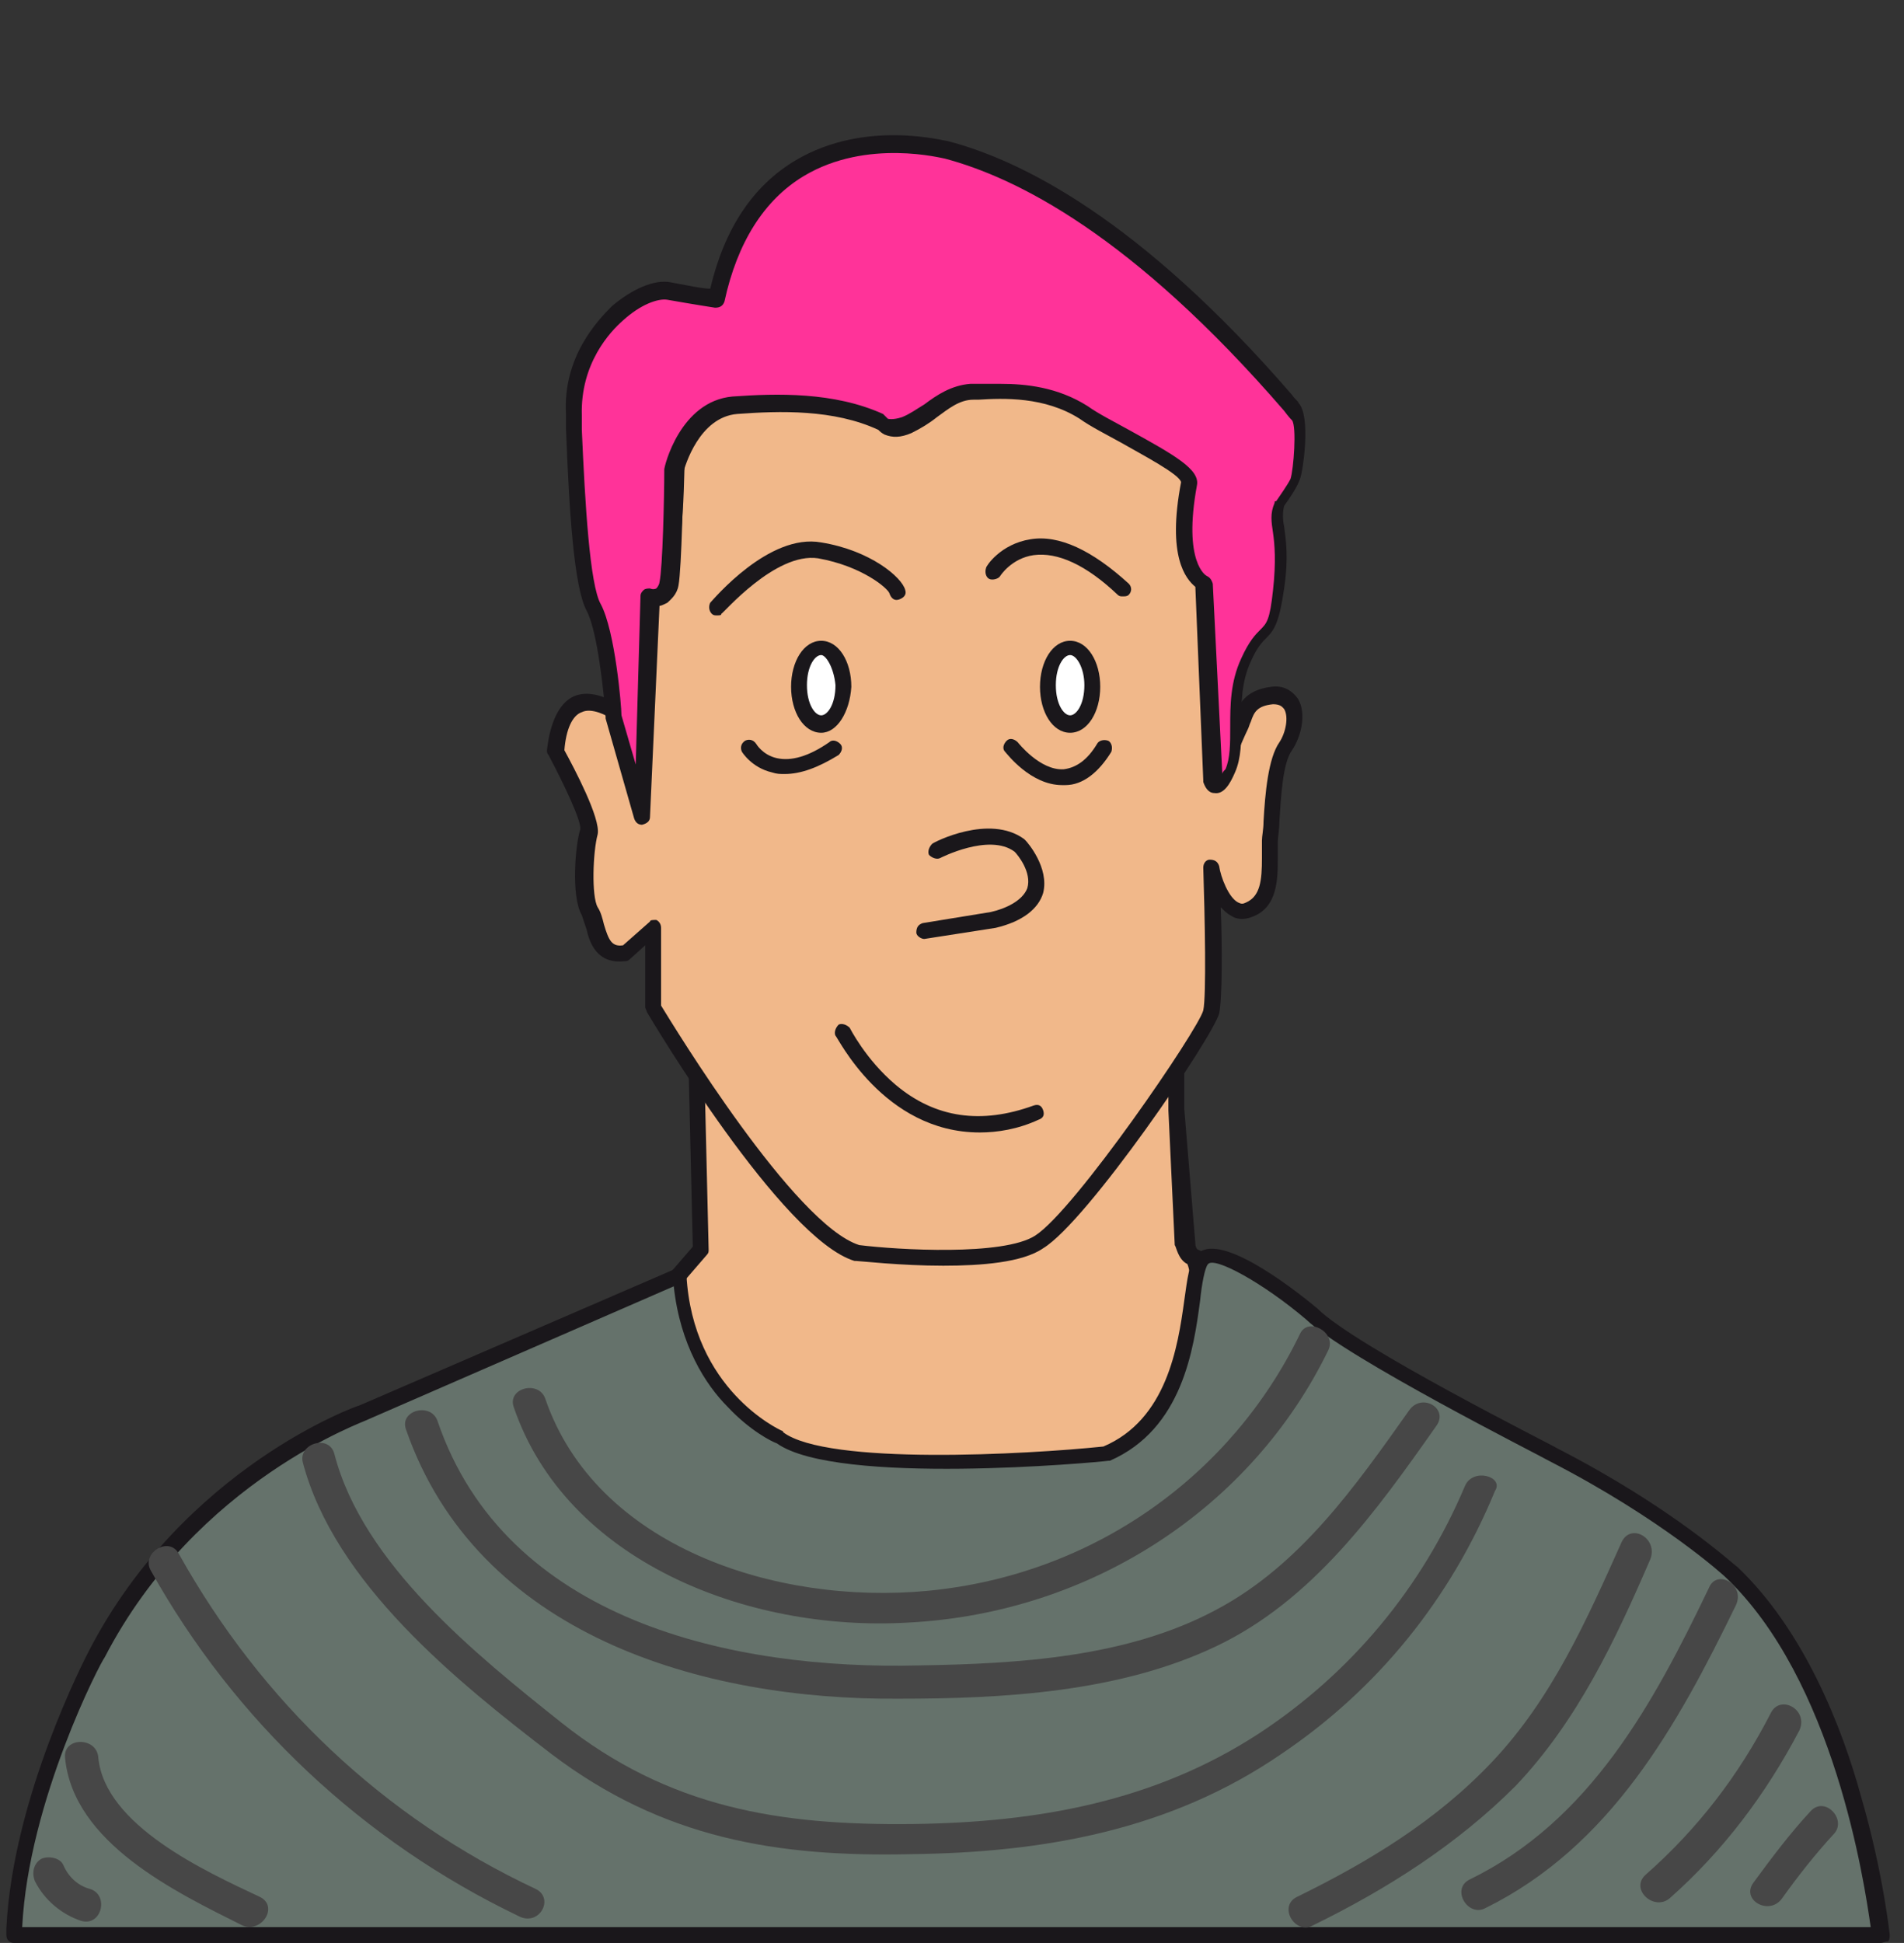
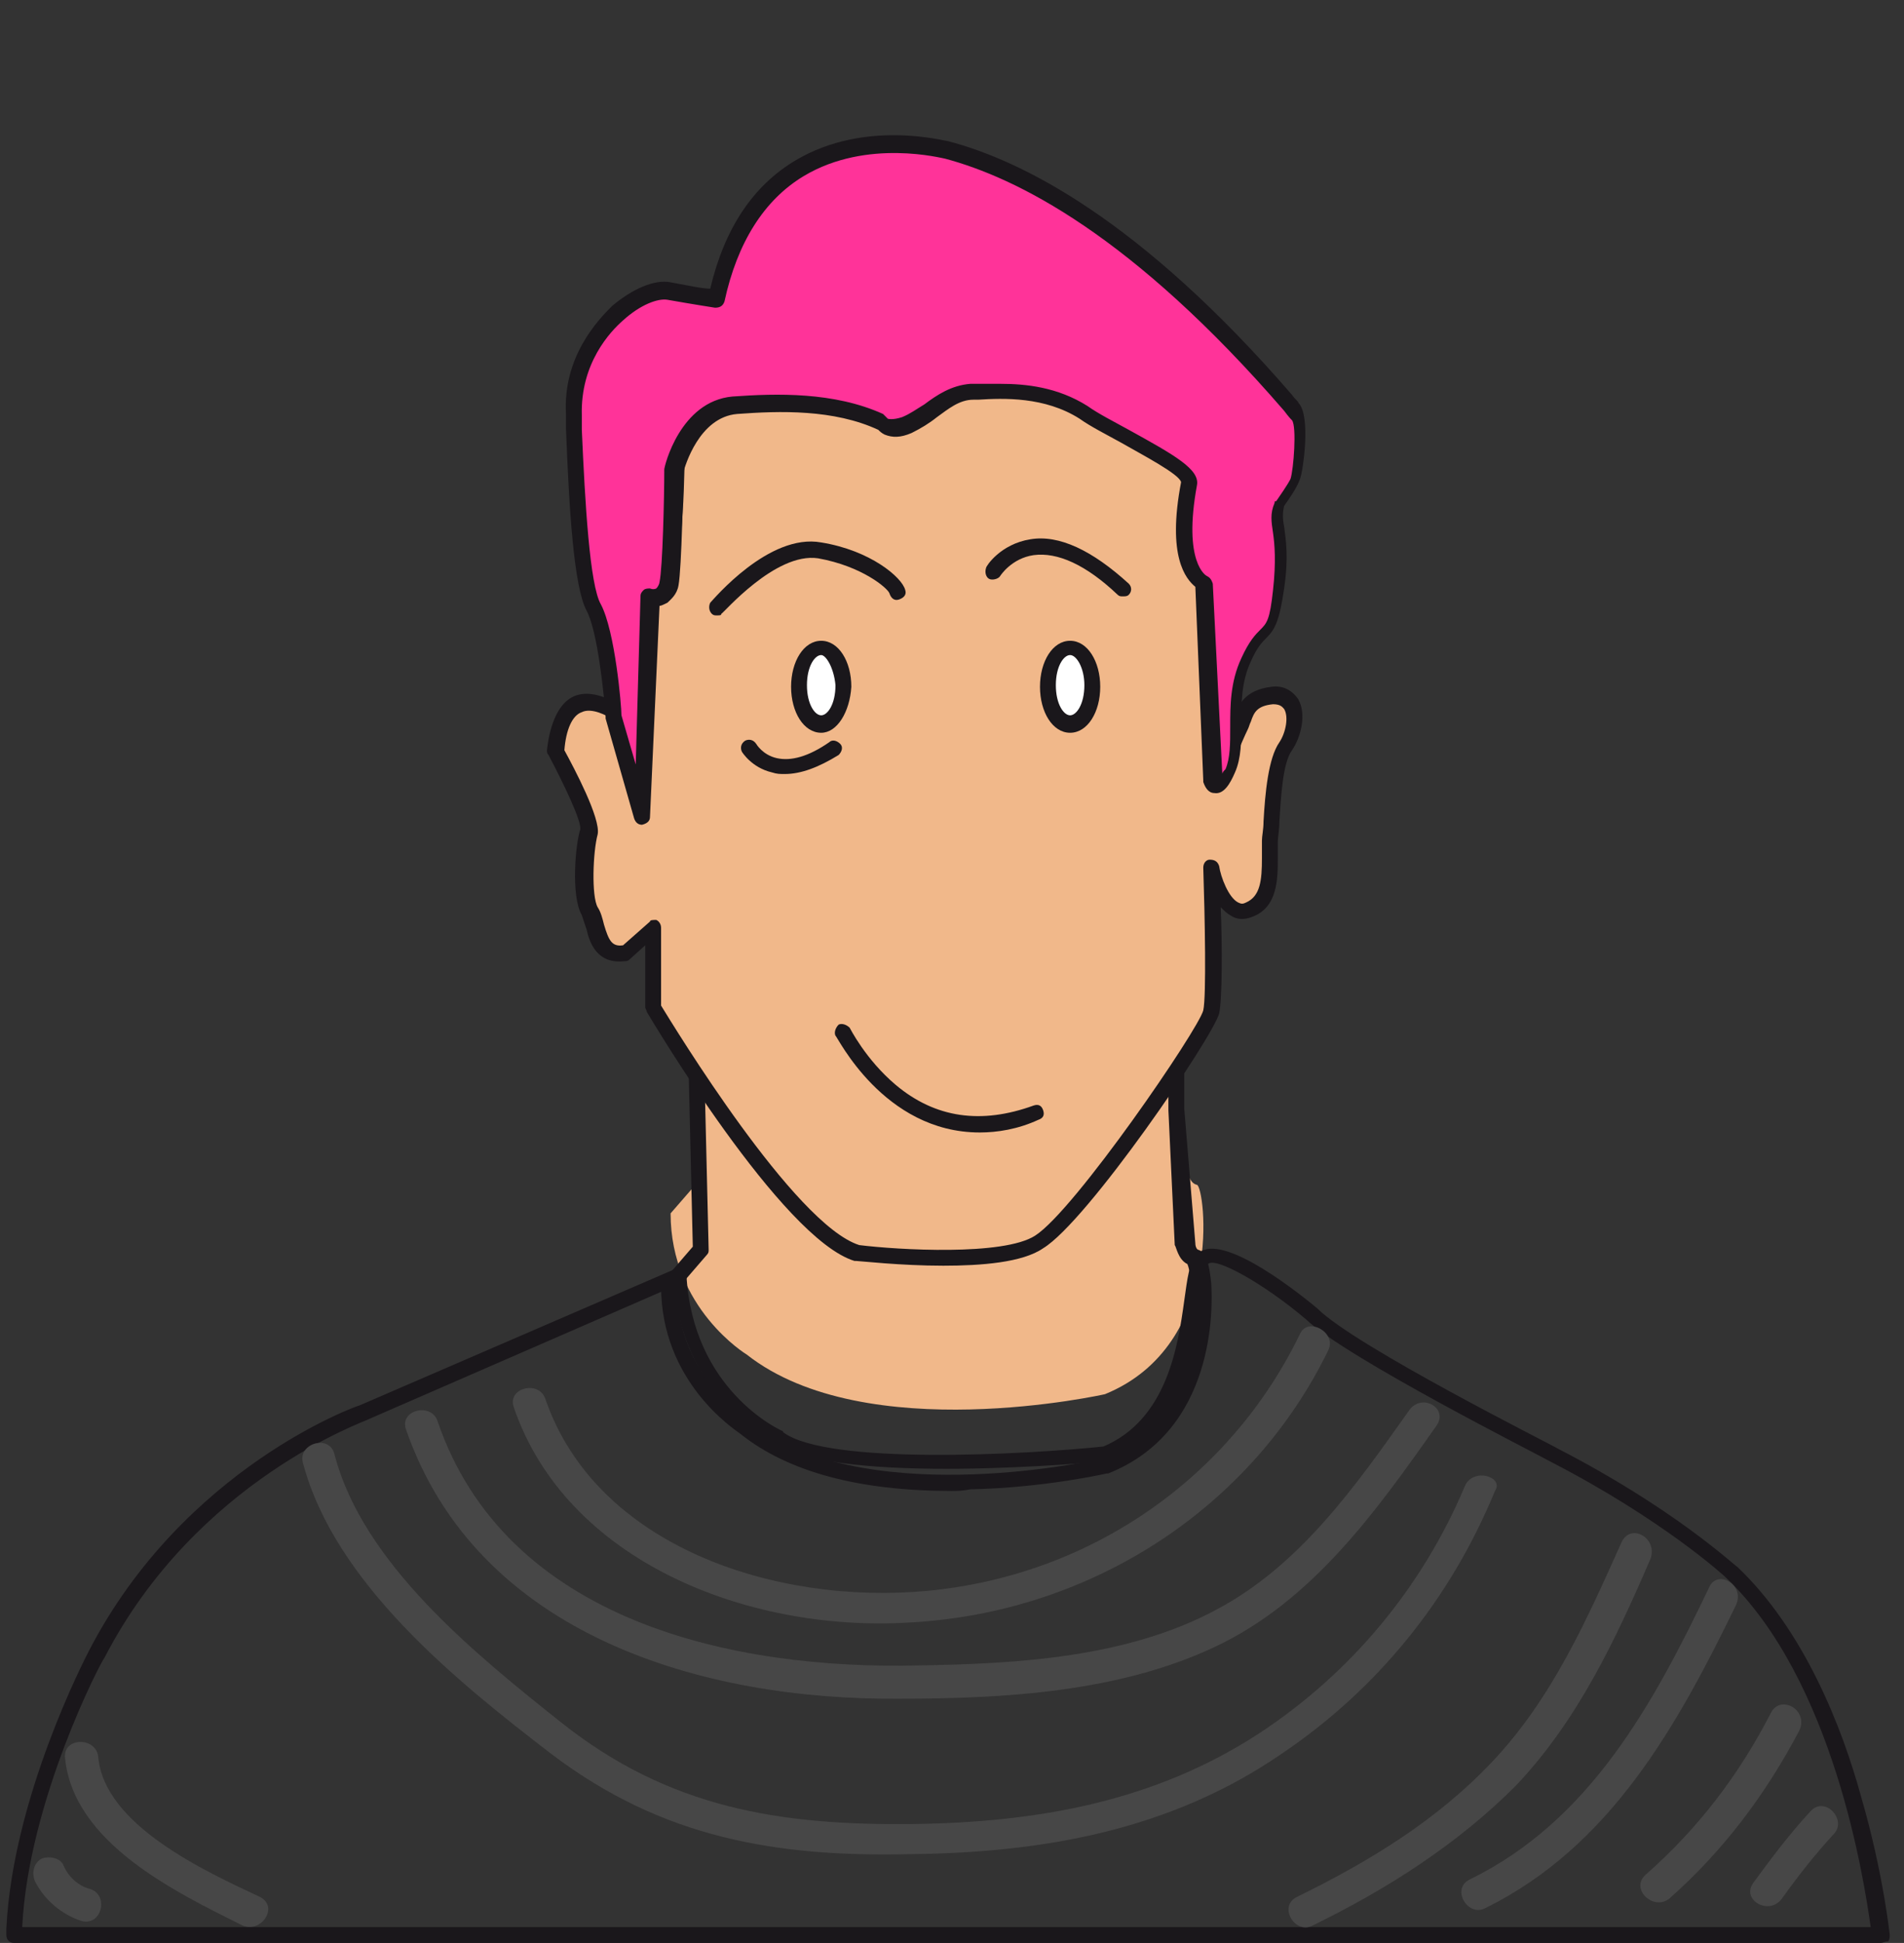
<svg xmlns="http://www.w3.org/2000/svg" version="1.1" id="Capa_1" x="0px" y="0px" viewBox="0 0 120.1 122.5" style="enable-background:new 0 0 120.1 122.5;" xml:space="preserve">
  <rect x="0" y="0" width="120.1" height="122.5" fill="#333333" stroke="none" />
  <style type="text/css">
	.st0{fill:#F1B88A;}
	.st1{fill:#1A171B;}
	.st2{fill:#65726B;}
	.st3{fill:none;}
	.st4{fill:#FF3399;}
	.st5{fill:#FFFFFF;}
	.st6{fill:#474747;}
</style>
  <g>
    <g>
      <g>
-         <path class="st0" d="M74.2,65.3v4.6l0.7,8.5c0,0,0.1,0.8,0.6,0.9c0.5,0.1,1.8,10.1-5.8,13.2c0,0-15.1,3.4-22.6-2.5     c0,0-4.8-2.9-4.8-8.9l2-2.3l-0.3-12.9C43.9,65.8,60.1,58.2,74.2,65.3z" />
+         <path class="st0" d="M74.2,65.3l0.7,8.5c0,0,0.1,0.8,0.6,0.9c0.5,0.1,1.8,10.1-5.8,13.2c0,0-15.1,3.4-22.6-2.5     c0,0-4.8-2.9-4.8-8.9l2-2.3l-0.3-12.9C43.9,65.8,60.1,58.2,74.2,65.3z" />
      </g>
      <g>
        <path class="st1" d="M60,94c-5.8,0-10.3-1.2-13.3-3.6c-0.4-0.3-5-3.3-5-9.3c0-0.1,0-0.2,0.1-0.3l1.9-2.2l-0.3-12.7     c0-0.2,0.1-0.4,0.3-0.5c0.2-0.1,16.6-7.6,30.7-0.5c0.2,0.1,0.3,0.3,0.3,0.4v4.6l0.7,8.5c0,0.2,0.1,0.4,0.2,0.4     c0.2,0.1,0.6,0.1,0.8,2.1c0.1,1.5,0.3,9.3-6.5,12c0,0-0.1,0-0.1,0c0,0-3.9,0.9-8.6,1C60.7,94,60.4,94,60,94z M42.7,81.3     c0.1,5.5,4.5,8.3,4.5,8.3c0,0,0,0,0,0c7,5.6,21.3,2.6,22.1,2.4c2.5-1,4.2-2.9,5.1-5.5c1.1-3,0.8-6.1,0.5-6.8     c-0.6-0.3-0.7-1.1-0.8-1.2L73.7,70l0-4.3c-12.5-6.2-27-0.4-29.3,0.5l0.3,12.6c0,0.1,0,0.2-0.1,0.3L42.7,81.3z M75.3,79.8     C75.3,79.8,75.3,79.8,75.3,79.8C75.3,79.8,75.3,79.8,75.3,79.8z" />
      </g>
    </g>
    <g>
-       <path class="st2" d="M0.9,122h117.8c0,0-1.5-15.4-9.4-22.9c0,0-3.8-3.6-11.3-7.4c0,0-12.7-6.4-15.2-8.8c0,0-5.8-4.7-6.9-3.5    c-1.2,1.3,0.1,9.7-6.1,12.3c0,0-17,1.7-20.6-1c0,0-5.9-2.5-6.3-10.2l-19.9,8.7c0,0-10.8,3.7-16.8,15.3c0,0-4.8,9-5.2,17.3" />
      <path class="st1" d="M118.6,122.5H0.9c-0.3,0-0.5-0.2-0.5-0.5c0-0.1,0-0.1,0-0.2c0-0.1,0-0.1,0-0.2c0.4-8.3,5-17.1,5.2-17.5    c6-11.6,17-15.5,17.1-15.5L42.6,80c0.2-0.1,0.3-0.1,0.5,0c0.1,0.1,0.2,0.2,0.2,0.4c0.4,7.2,5.8,9.7,6,9.8c0,0,0.1,0,0.1,0.1    c2.8,2.1,15.4,1.4,20.2,0.9c4-1.7,4.7-6.3,5.1-9.2c0.2-1.4,0.3-2.4,0.8-2.9c1.3-1.5,5.8,1.9,7.6,3.4c2.4,2.4,15,8.7,15.1,8.8    c7.4,3.8,11.2,7.4,11.4,7.5c4.2,4,6.6,10.1,7.8,14.5c1.4,4.8,1.8,8.7,1.8,8.7c0,0.1,0,0.3-0.1,0.4    C118.9,122.4,118.8,122.5,118.6,122.5z M1.4,121.5H118c-0.4-2.8-2.3-15.6-9.2-22.1c0,0-3.9-3.6-11.1-7.3    c-0.5-0.3-12.8-6.5-15.3-8.9c-2.7-2.3-5.8-4-6.2-3.5C76,79.9,75.8,81,75.7,82c-0.4,3-1.1,8.1-5.7,10.1c0,0-0.1,0-0.1,0    c-0.7,0.1-17.1,1.6-20.9-1.1c-0.3-0.1-1.7-0.8-3.1-2.3c-1.4-1.4-3-3.9-3.4-7.6l-19.3,8.4c-0.1,0.1-10.8,3.8-16.6,15    C6.4,104.7,1.8,113.5,1.4,121.5z" />
    </g>
    <g>
      <path class="st1" d="M46.7,66.2H46c-0.3,0-0.5-0.2-0.5-0.5c0-0.3,0.2-0.5,0.5-0.5h0.7c0.3,0,0.5,0.2,0.5,0.5    C47.2,65.9,47,66.2,46.7,66.2z" />
    </g>
    <g>
      <path class="st1" d="M51.4,63.1c-0.3,0-0.5-0.2-0.5-0.5v-0.5c0-0.3,0.2-0.5,0.5-0.5c0.3,0,0.5,0.2,0.5,0.5v0.5    C51.9,62.9,51.7,63.1,51.4,63.1z" />
    </g>
    <g>
      <g>
        <path class="st0" d="M41.2,58.5v5c0,0,8.3,14.2,12.8,15.5c0,0,8.8,1,11.5-0.7c2.7-1.7,10.5-13.2,10.8-14.5c0.3-1.3,0-9.2,0-9.2     s0.7,3.3,2.3,2.7c1.7-0.7,1.2-3,1.3-4.3c0.2-1.3,0.2-4.8,1-6c0.8-1.2,0.8-3.3-0.8-3.2s-1.7,1.2-2,1.8c-0.3,0.7-1.3,3-1.3,3     l-0.7-11.3c0,0-2.2-3.5-1.2-4.3s1.2-1,1.2-2c0-1-15.8-20.7-33.7-4c0,0,0,8-0.7,8.8c-0.7,0.8-1.5,1.5-1.5,2.7c0,1.2,0,7,0,7v4.3     L39,45.1c0,0-3.6-2.9-4.1,2.3c0,0,2.3,4.1,2.1,5.1c-0.3,1-0.5,4,0.1,5c0.6,1,0.4,2.8,2.3,2.6L41.2,58.5z" />
      </g>
      <g>
        <path class="st1" d="M59.5,79.8c-2.7,0-5.3-0.3-5.5-0.3c0,0-0.1,0-0.1,0c-4.6-1.4-12.8-15.2-13.1-15.7c0-0.1-0.1-0.2-0.1-0.3     v-3.9l-1,0.9c-0.1,0.1-0.2,0.1-0.3,0.1c-1.7,0.2-2.2-1.1-2.4-2c-0.1-0.3-0.2-0.6-0.3-0.9c-0.7-1.2-0.4-4.5-0.1-5.4     c0.1-0.5-1-2.8-2-4.7c-0.1-0.1-0.1-0.2-0.1-0.3c0.2-1.8,0.8-3,1.7-3.4c1.4-0.6,3.1,0.7,3.2,0.8c0.1,0.1,0.1,0.2,0.2,0.2l0.4,1.2     v-7.8c0-1.1,0.6-1.9,1.2-2.5c0.1-0.2,0.3-0.3,0.4-0.5C41.8,35,42,30.7,42,27c0-0.1,0.1-0.3,0.2-0.4c5.1-4.7,13.2-9.5,23.3-5.1     C72,24.3,76.7,30,76.7,31c0,1.2-0.3,1.5-1.3,2.4c-0.3,0.3,0.3,2.1,1.3,3.7c0,0.1,0.1,0.2,0.1,0.2l0.5,9.3     c0.2-0.5,0.4-0.9,0.5-1.1c0.1-0.1,0.1-0.2,0.1-0.4c0.2-0.6,0.6-1.6,2.3-1.8c0.7-0.1,1.3,0.2,1.7,0.8c0.5,0.9,0.2,2.3-0.4,3.2     c-0.6,0.8-0.7,3-0.8,4.5c0,0.5-0.1,1-0.1,1.3c0,0.3,0,0.6,0,1c0,1.3,0,3.1-1.6,3.7C78.5,58,78,58,77.6,57.7     c-0.2-0.1-0.4-0.3-0.6-0.5c0.1,2.4,0.1,5.8-0.1,6.7c-0.4,1.5-8.3,13.1-11.1,14.8C64.5,79.6,61.9,79.8,59.5,79.8z M54.2,78.5     c2.4,0.3,9.1,0.7,11.1-0.6c2.5-1.6,10.3-13,10.6-14.2c0.2-0.9,0.1-5.9,0-9c0-0.3,0.2-0.5,0.4-0.5c0.3,0,0.5,0.1,0.6,0.4     c0.1,0.7,0.6,2,1.2,2.3c0.2,0.1,0.3,0.1,0.5,0c0.9-0.4,1-1.4,1-2.8c0-0.4,0-0.8,0-1.1c0-0.3,0.1-0.7,0.1-1.2c0.1-1.8,0.3-4,1-5     c0.4-0.6,0.6-1.6,0.3-2.1c-0.1-0.1-0.2-0.3-0.7-0.3c-1,0.1-1.2,0.5-1.4,1.1c-0.1,0.2-0.1,0.3-0.2,0.5c-0.3,0.6-1.3,3-1.3,3     c-0.1,0.2-0.3,0.3-0.5,0.3c-0.2,0-0.4-0.2-0.4-0.5l-0.7-11.2c-0.6-1-2.2-3.9-1-4.9c0.9-0.8,1-0.8,1-1.6     c-0.4-0.9-5.9-7.7-13.8-9.7c-6.5-1.6-12.9,0.3-18.8,5.8c0,2.6-0.1,8.1-0.8,8.9c-0.1,0.2-0.3,0.3-0.4,0.5c-0.5,0.6-1,1.1-1,1.9     v11.3c0,0.2-0.2,0.5-0.4,0.5c-0.2,0-0.5-0.1-0.6-0.4l-1.3-4.5c-0.4-0.3-1.4-0.8-2-0.5c-0.6,0.2-1,1.1-1.1,2.4     c0.6,1.1,2.3,4.3,2.1,5.3c-0.3,1.1-0.4,3.9,0,4.6c0.2,0.3,0.3,0.7,0.4,1.1c0.3,1,0.5,1.4,1.2,1.3l1.7-1.5C41,58,41.2,58,41.4,58     c0.2,0.1,0.3,0.3,0.3,0.5v4.9C42.5,64.7,50.1,77.2,54.2,78.5z M75.8,31.1L75.8,31.1L75.8,31.1z" />
      </g>
    </g>
    <g>
      <path class="st3" d="M35.5,45.7" />
    </g>
    <g>
      <g>
        <path class="st4" d="M40.5,51.5L41,37.6c0,0,1,0.3,1.3-0.8c0.3-1.2,0.3-7.1,0.3-7.1s0.9-3.9,3.9-4.2c3-0.3,6.4-0.3,9.3,1.1     c0,0,0.2,0.7,1.6,0.2c1.3-0.5,2.4-2,4.1-2.1c1.7-0.1,4.5-0.3,7,1.3c2.5,1.6,6.9,3.5,6.7,4.5c-1,5.7,0.9,6.3,0.9,6.3l0.6,12.7     c0,0,0.3,1,1.1-0.8c0.8-1.8-0.2-4.5,1-7c1.2-2.5,1.7-1,2.1-4.5c0.4-3.4-0.4-4.1,0-5.4c0,0,0.8-1,1-1.6c0.2-0.6,0.5-3.8,0-4.3     c-0.5-0.5-10.8-13.6-21.9-16.4c0,0-11.7-3.3-14.5,9.3c0,0-1.3-0.2-3-0.5c-1.8-0.3-6.3,2.8-6,7.8c0.3,5,0.5,10.7,1.3,12.2     c0.9,1.7,1.3,6.9,1.3,6.9L40.5,51.5z" />
      </g>
      <g>
        <path class="st1" d="M40.5,52c-0.2,0-0.4-0.1-0.5-0.4l-1.8-6.3c0,0,0-0.1,0-0.1c-0.1-1.4-0.5-5.4-1.2-6.7     c-0.8-1.5-1.1-6.3-1.3-11.5l0-0.9c-0.2-3.6,2-5.9,2.9-6.8c1.3-1.1,2.7-1.7,3.7-1.5c1.1,0.2,2,0.4,2.5,0.4     c0.9-3.8,2.7-6.5,5.4-8.1c4.4-2.6,9.4-1.2,9.6-1.2c4.6,1.2,12.1,4.9,21.7,16c0.2,0.3,0.4,0.4,0.4,0.5c0.8,0.8,0.3,4.3,0.1,4.8     c-0.2,0.6-0.8,1.4-1,1.7c-0.1,0.4-0.1,0.8,0,1.3c0.1,0.8,0.3,1.9,0,3.9c-0.3,2.1-0.6,2.6-1.1,3.1c-0.3,0.3-0.6,0.6-1,1.5     c-0.6,1.3-0.6,2.6-0.6,3.9c0,1.1,0,2.2-0.4,3.1c-0.3,0.7-0.7,1.4-1.3,1.3c-0.4,0-0.6-0.4-0.7-0.7c0,0,0-0.1,0-0.1L75.4,37     c-0.6-0.5-1.8-1.9-0.9-6.6c-0.1-0.5-2.4-1.7-3.8-2.5c-0.9-0.5-1.9-1-2.6-1.5c-2.2-1.4-4.8-1.3-6.4-1.2l-0.3,0     c-0.9,0-1.6,0.6-2.3,1.1c-0.5,0.4-1,0.7-1.6,1c-0.7,0.3-1.2,0.3-1.7,0.1c-0.2-0.1-0.3-0.2-0.4-0.3c-2.8-1.3-6.2-1.2-8.9-1     c-2.4,0.2-3.3,3.3-3.4,3.7c0,0.7-0.1,6-0.3,7.1c-0.1,0.6-0.5,0.9-0.7,1.1c-0.2,0.1-0.4,0.2-0.5,0.2L41,51.5     C41,51.7,40.9,51.9,40.5,52C40.6,52,40.6,52,40.5,52z M63.1,24.2c1.6,0,3.6,0.2,5.5,1.4c0.7,0.5,1.7,1,2.6,1.5     c2.9,1.6,4.5,2.5,4.3,3.5c-0.9,4.9,0.6,5.7,0.6,5.7c0.2,0.1,0.3,0.2,0.4,0.5l0.6,12c0-0.1,0.1-0.2,0.2-0.3     c0.3-0.7,0.3-1.6,0.3-2.7c0-1.3,0-2.8,0.7-4.3c0.5-1.1,0.9-1.5,1.2-1.8c0.4-0.4,0.6-0.6,0.8-2.5c0.2-1.8,0.1-2.9,0-3.6     c-0.1-0.7-0.2-1.2,0.1-1.9c0-0.1,0-0.1,0.1-0.1c0.2-0.3,0.7-1,0.9-1.4c0.2-0.6,0.4-3.3,0.1-3.7c-0.1-0.1-0.2-0.2-0.5-0.6     C71.4,14.8,64.1,11.2,59.6,10c-0.1,0-4.9-1.3-8.9,1.1c-2.5,1.5-4.2,4.2-5,7.9c-0.1,0.3-0.3,0.4-0.6,0.4c0,0-1.3-0.2-3-0.5     c-0.6-0.1-1.7,0.3-2.8,1.3c-0.8,0.7-2.7,2.7-2.6,6l0,0.9c0.2,4.6,0.5,9.8,1.2,11c0.9,1.7,1.3,6.4,1.3,7l0.9,3.1l0.3-10.6     c0-0.2,0.1-0.3,0.2-0.4c0.1-0.1,0.3-0.1,0.4-0.1h0c0,0,0.2,0.1,0.4,0c0.1-0.1,0.2-0.3,0.2-0.4c0.2-0.9,0.3-5.4,0.3-7     c0,0,0-0.1,0-0.1c0-0.2,1-4.3,4.3-4.6c2.8-0.2,6.4-0.3,9.5,1.1c0.1,0.1,0.2,0.2,0.3,0.3c0,0,0.3,0.1,0.9-0.1     c0.5-0.2,0.9-0.5,1.4-0.8c0.8-0.6,1.7-1.2,2.9-1.3l0.3,0C62,24.2,62.5,24.2,63.1,24.2z" />
      </g>
    </g>
    <g>
      <ellipse class="st5" cx="51.8" cy="43.2" rx="1.4" ry="2.4" />
      <path class="st1" d="M51.8,46.2c-1.1,0-1.9-1.3-1.9-2.9c0-1.6,0.8-2.9,1.9-2.9s1.9,1.3,1.9,2.9C53.6,44.9,52.8,46.2,51.8,46.2z     M51.8,41.3c-0.4,0-0.9,0.7-0.9,1.9c0,1.2,0.5,1.9,0.9,1.9c0.4,0,0.9-0.7,0.9-1.9C52.6,42.1,52.1,41.3,51.8,41.3z" />
    </g>
    <g>
      <ellipse class="st5" cx="67.5" cy="43.2" rx="1.4" ry="2.4" />
      <path class="st1" d="M67.5,46.2c-1.1,0-1.9-1.3-1.9-2.9c0-1.6,0.8-2.9,1.9-2.9c1.1,0,1.9,1.3,1.9,2.9    C69.4,44.9,68.6,46.2,67.5,46.2z M67.5,41.3c-0.4,0-0.9,0.7-0.9,1.9c0,1.2,0.5,1.9,0.9,1.9c0.4,0,0.9-0.7,0.9-1.9    C68.4,42.1,67.9,41.3,67.5,41.3z" />
    </g>
    <g>
      <path class="st1" d="M45.2,38.8c-0.1,0-0.2,0-0.3-0.1c-0.2-0.2-0.2-0.5-0.1-0.7c0.2-0.2,3.7-4.4,7-3.8c3.1,0.5,5.1,2.2,5.3,3    c0.1,0.3-0.1,0.5-0.4,0.6c-0.3,0.1-0.5-0.1-0.6-0.4c-0.1-0.3-1.7-1.7-4.5-2.2c-2.7-0.4-6,3.5-6.1,3.5    C45.5,38.8,45.4,38.8,45.2,38.8z" />
    </g>
    <g>
      <path class="st1" d="M70.8,37.6c-0.1,0-0.2,0-0.3-0.1c-2-1.9-3.8-2.7-5.3-2.5c-1.4,0.2-2.1,1.3-2.1,1.3c-0.1,0.2-0.5,0.3-0.7,0.2    c-0.2-0.1-0.3-0.4-0.2-0.7c0-0.1,0.9-1.5,2.8-1.8c1.8-0.3,3.9,0.7,6.2,2.8c0.2,0.2,0.2,0.5,0,0.7C71.1,37.6,71,37.6,70.8,37.6z" />
    </g>
    <g>
-       <path class="st1" d="M67,49.5c-2,0-3.5-2-3.6-2.1c-0.2-0.2-0.1-0.5,0.1-0.7c0.2-0.2,0.5-0.1,0.7,0.1c0,0,1.4,1.8,2.9,1.7    c0.8-0.1,1.5-0.6,2.1-1.6c0.1-0.2,0.4-0.3,0.7-0.2c0.2,0.1,0.3,0.4,0.2,0.7c-0.8,1.3-1.8,2.1-2.9,2.1C67.2,49.5,67.1,49.5,67,49.5    z" />
-     </g>
+       </g>
    <g>
      <path class="st1" d="M49.5,48.8c-0.3,0-0.5,0-0.8-0.1c-1.3-0.3-1.9-1.3-1.9-1.3c-0.1-0.2-0.1-0.5,0.2-0.7c0.2-0.1,0.5-0.1,0.7,0.2    c0,0,0.4,0.7,1.3,0.9c0.9,0.2,2-0.1,3.3-1c0.2-0.2,0.5-0.1,0.7,0.1c0.2,0.2,0.1,0.5-0.1,0.7C51.6,48.4,50.5,48.8,49.5,48.8z" />
    </g>
    <g>
-       <path class="st1" d="M58.3,59.2c-0.2,0-0.5-0.2-0.5-0.4c0-0.3,0.1-0.5,0.4-0.6l4.3-0.7c0.9-0.2,2-0.7,2.3-1.5    c0.3-1-0.6-2.1-0.8-2.3c-1.6-1.2-4.7,0.4-4.7,0.4c-0.2,0.1-0.5,0-0.7-0.2c-0.1-0.2,0-0.5,0.2-0.7c0.1-0.1,3.6-1.9,5.8-0.3    c0,0,0,0,0.1,0.1c0.1,0.1,1.5,1.7,1.1,3.3c-0.3,1-1.3,1.8-3,2.2L58.3,59.2C58.3,59.2,58.3,59.2,58.3,59.2z" />
-     </g>
+       </g>
    <g>
      <path class="st1" d="M61.8,71.4c-6.1,0-9-6.1-9.1-6.1c-0.1-0.2,0-0.5,0.2-0.7c0.2-0.1,0.5,0,0.7,0.2c0,0,1,2,2.9,3.6    c2.5,2.1,5.4,2.5,8.7,1.3c0.3-0.1,0.5,0,0.6,0.3c0.1,0.3,0,0.5-0.3,0.6C64.2,71.2,62.9,71.4,61.8,71.4z" />
    </g>
    <path class="st6" d="M82,84.1c-4.3,8.9-13,15.2-23.5,16.2c-9.6,0.9-20.9-2.8-24.1-12.1c-0.4-1.2-2.4-0.7-2,0.5   c3.3,9.7,14.7,14.2,24.9,13.6C68.9,101.7,79,95,83.8,85.1C84.3,84,82.5,83,82,84.1z" />
    <path class="st6" d="M88.9,88.9c-3.4,4.8-6.9,9.8-12.2,12.6c-5.6,3-12.5,3.4-18.7,3.5c-11.8,0.3-26.1-2.8-30.4-15.4   c-0.4-1.2-2.4-0.7-2,0.5c4.5,13,18.7,17.1,31.1,17c6.6,0,13.9-0.4,20-3.3c6.1-2.9,10.1-8.5,13.9-13.9   C91.4,88.8,89.7,87.8,88.9,88.9z" />
    <path class="st6" d="M92.4,93.7c-2.7,6.4-7.2,11.8-13,15.6c-6.6,4.3-14,5.6-21.8,5.7c-8.4,0.1-15.4-1-22.2-6.4   c-5.4-4.3-12.5-10-14.3-16.9c-0.3-1.3-2.3-0.7-2,0.5c2,7.6,9.7,13.8,15.7,18.4c7,5.3,14.2,6.5,22.7,6.3c8.3-0.1,16.3-1.5,23.3-6.3   c6.1-4.1,10.7-9.8,13.5-16.6C94.9,93.1,92.9,92.5,92.4,93.7z" />
-     <path class="st6" d="M33.8,119.1c-9.6-4.5-17.3-11.8-22.5-21.1c-0.6-1.2-2.4-0.1-1.8,1c5.3,9.5,13.4,17.1,23.2,21.8   C34,121.5,35,119.7,33.8,119.1z" />
    <path class="st6" d="M102.3,97.2c-2.2,4.9-4.4,9.9-8.2,13.9c-3.5,3.7-7.8,6.3-12.3,8.5c-1.2,0.6-0.1,2.4,1,1.8   c4.7-2.3,9.1-5.1,12.8-8.8c3.9-4.1,6.3-9.2,8.5-14.3C104.6,97,102.9,96,102.3,97.2z" />
    <path class="st6" d="M107.8,100.1c-3.5,7.3-7.5,14.7-15.1,18.4c-1.2,0.6-0.1,2.4,1,1.8c7.9-3.9,12.1-11.5,15.8-19.1   C110.1,99.9,108.3,98.9,107.8,100.1z" />
    <path class="st6" d="M111.7,108c-2,3.9-4.6,7.3-7.9,10.2c-1,0.9,0.5,2.3,1.5,1.5c3.4-3,6.1-6.6,8.2-10.6   C114.1,107.8,112.3,106.8,111.7,108z" />
    <path class="st6" d="M114.2,114.2c-1.3,1.4-2.5,3-3.6,4.5c-0.8,1.1,1,2.1,1.8,1c1-1.4,2.1-2.8,3.3-4.1   C116.5,114.7,115.1,113.2,114.2,114.2z" />
    <path class="st6" d="M16.4,119.6c-3.4-1.6-9.8-4.5-10.2-8.8c-0.1-1.3-2.2-1.3-2.1,0c0.5,5.4,7,8.5,11.2,10.6   C16.5,121.9,17.6,120.2,16.4,119.6z" />
    <path class="st6" d="M5.7,119.1c-0.8-0.2-1.4-0.8-1.7-1.5c-0.2-0.5-1-0.6-1.4-0.4c-0.5,0.3-0.6,0.9-0.4,1.4   c0.6,1.2,1.7,2.1,2.9,2.5C6.4,121.5,6.9,119.5,5.7,119.1z" />
  </g>
</svg>